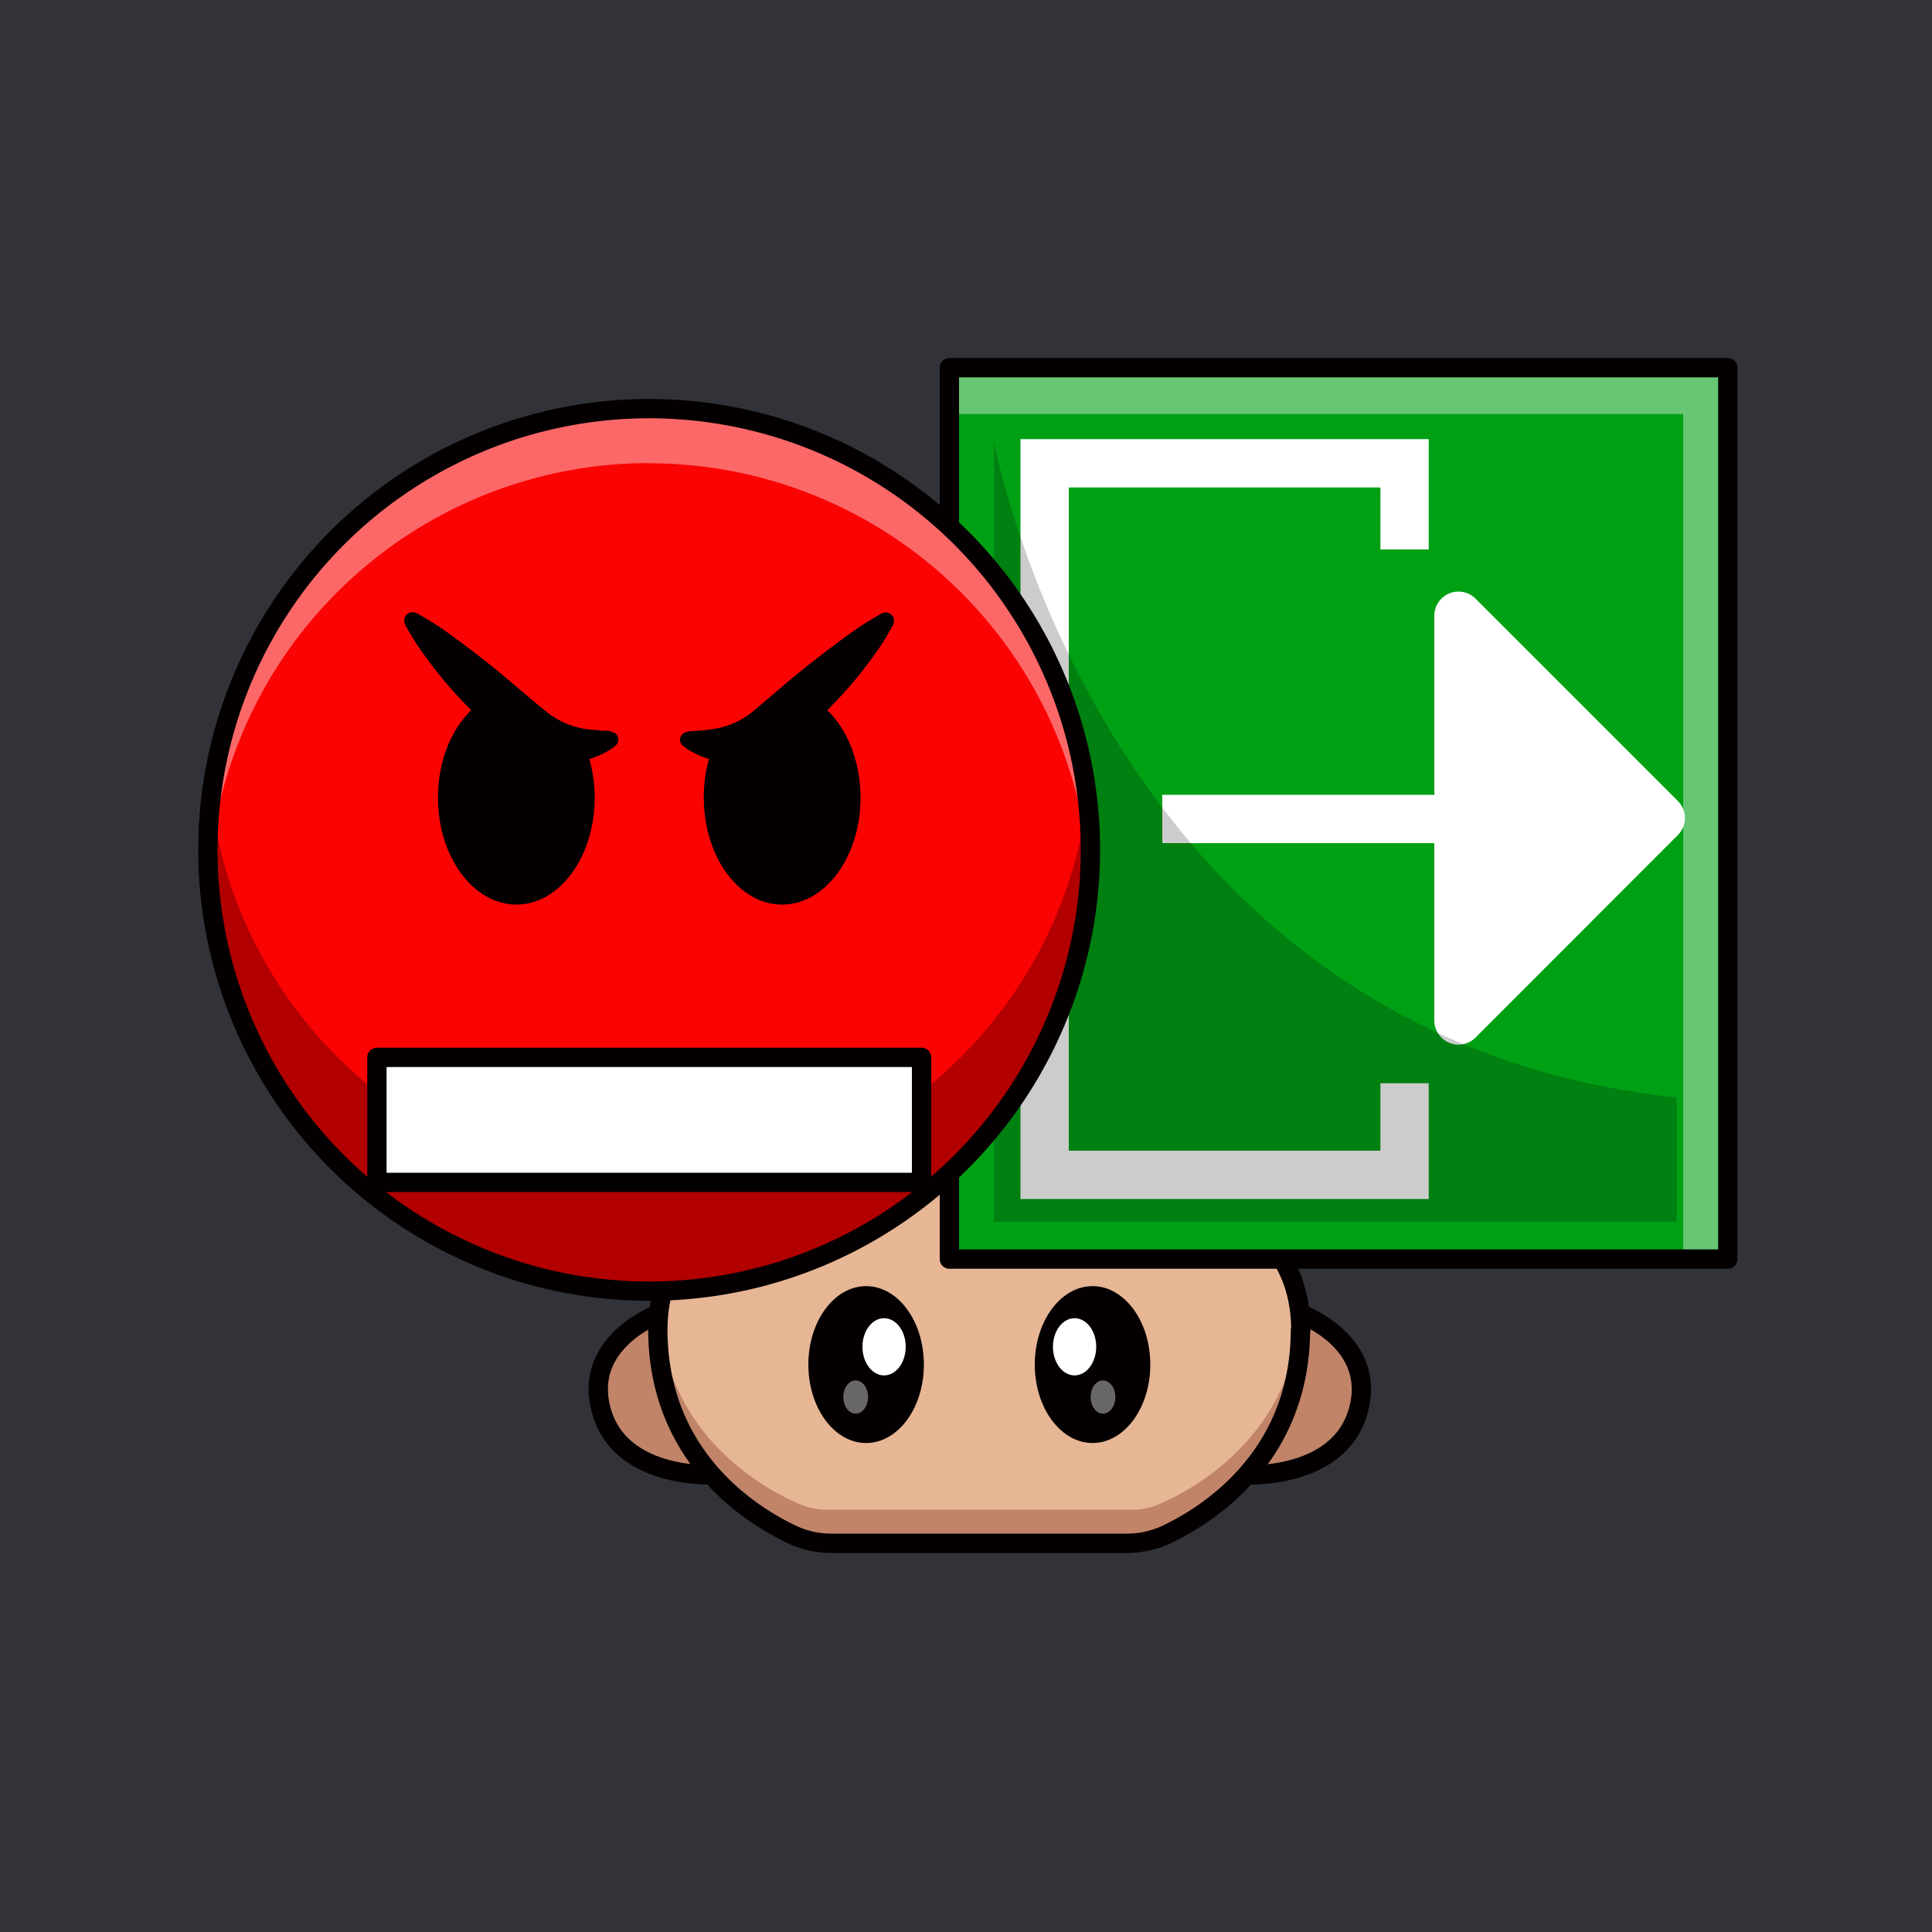
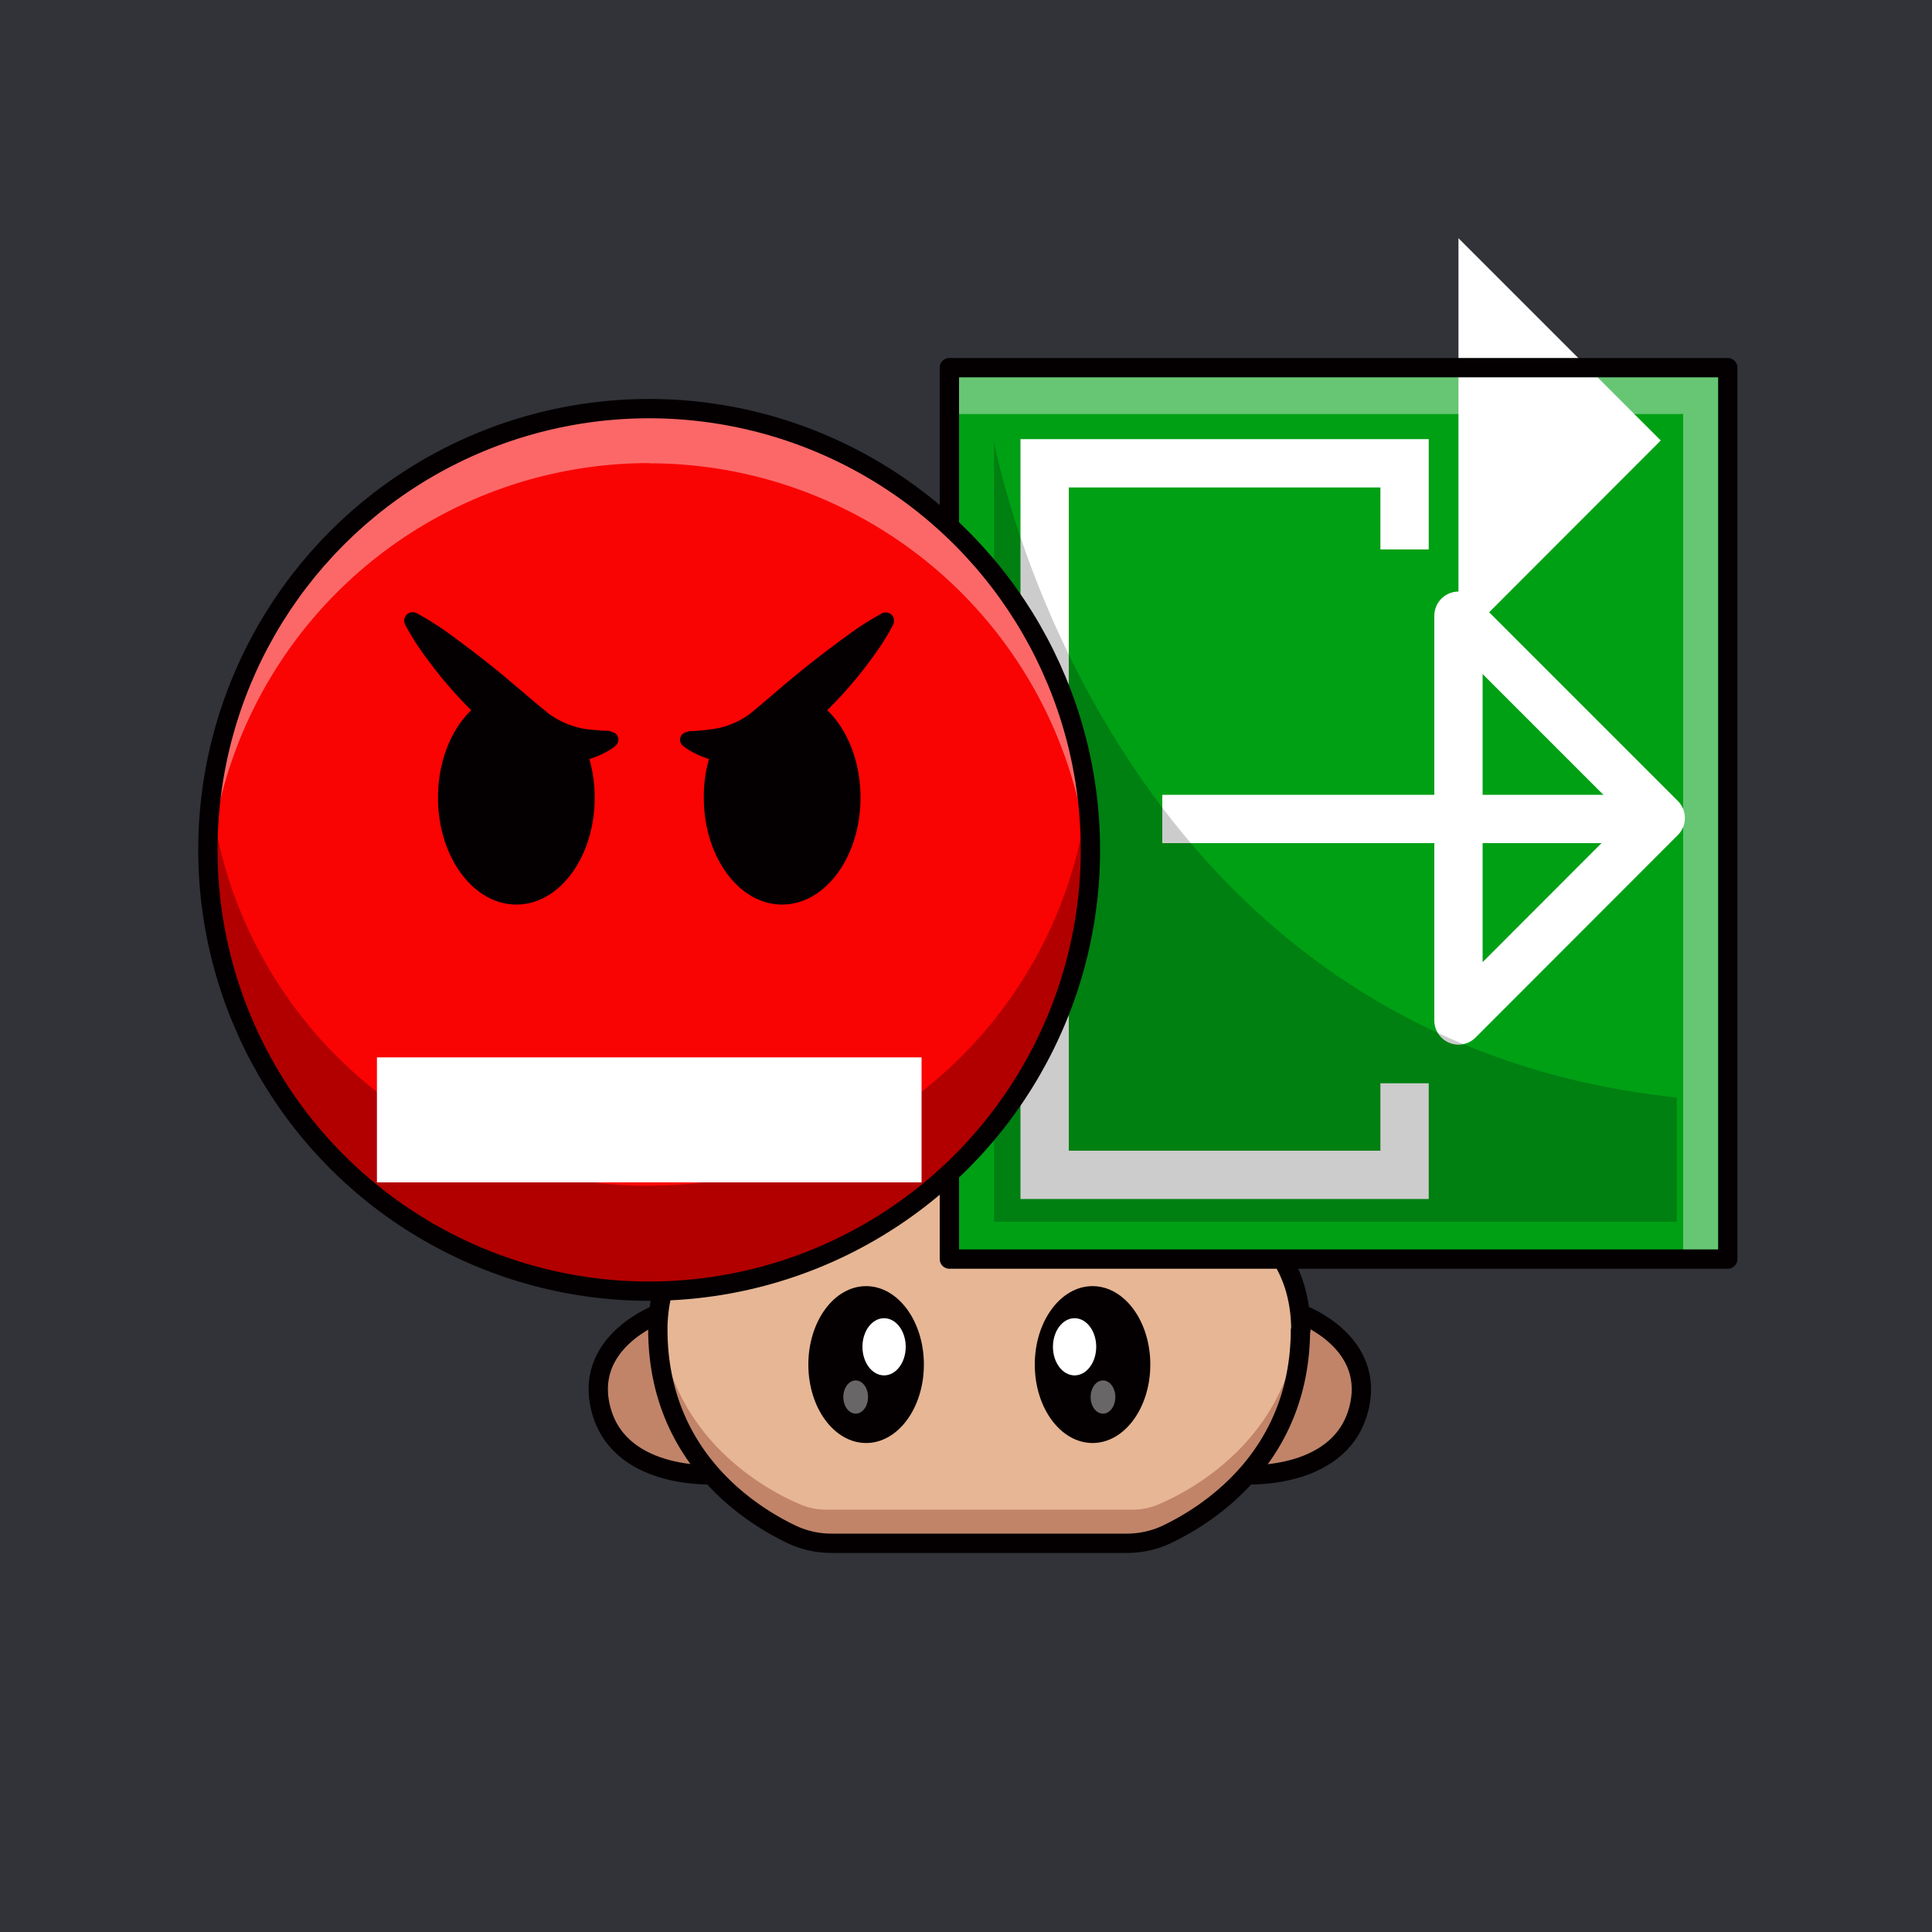
<svg xmlns="http://www.w3.org/2000/svg" id="a" viewBox="0 0 1000 1000">
  <defs>
    <style>.d{opacity:.4}.d,.i,.j,.n{stroke-width:0}.d,.j{fill:#fff}.d{isolation:isolate}.p{fill:none;stroke-linecap:round;stroke-linejoin:round}.i{fill:#c18469}.p{stroke:#040001;stroke-width:10px}.n{fill:#040001}</style>
  </defs>
  <path id="b" d="M0 0h1001v1000H0V0Z" style="fill:#313338;stroke-width:0" />
  <g id="c">
    <path d="M1 0h1000v1000H1V0Z" style="fill:none;stroke-width:0" />
    <path class="i" d="M371 763.3s-49.1 3.5-59.6-32.6 28-50.6 28-50.6 5.5 46 31.7 83.2h-.1Z" />
    <path class="p" d="M371 763.3s-49.1 3.5-59.6-32.6S341 680 341 680s3.9 46 30 83.2v.1Z" />
    <path class="i" d="M643.2 763.3s49.2 3.5 59.7-32.6-28-50.6-28-50.6-5.5 46-31.7 83.2Z" />
    <path class="p" d="M643.2 763.3s49.2 3.5 59.7-32.6-29.6-50.6-29.6-50.6-3.9 46-30 83.2h-.1Z" />
    <path d="M673.3 688.6V687c-1.2-60.1-60.9-79-133.5-79H474c-72.7 0-132.4 18.9-133.5 79v2.6c.8 68.9 54 98 73.4 106.5 4.3 1.8 9 2.7 13.6 2.7h158.7c4.6 0 9.2-1 13.5-2.8 19.5-8.4 72.6-37.6 73.4-106.4v-1h.2Z" style="fill:#e7b695;stroke-width:0" />
    <path class="i" d="M599.8 778.6a34 34 0 0 1-13.6 2.8H427.6c-4.7 0-9.3-1-13.6-2.8-18.7-8-68.3-35.2-73-98.1-.3 2.1-.4 4.3-.4 6.6v2.5c.8 68.9 53.9 98 73.4 106.5a35 35 0 0 0 13.5 2.7h158.8c4.6 0 9.2-1 13.5-2.8 19.5-8.4 72.6-37.6 73.4-106.4V687l-.3-6.6c-4.8 63-54.4 90.2-73.1 98.2Z" />
    <ellipse class="n" cx="448.3" cy="706.3" rx="29.9" ry="40.6" />
    <ellipse class="j" cx="457.6" cy="697.1" rx="11.2" ry="14.8" />
    <ellipse class="d" cx="442.9" cy="723.1" rx="6.4" ry="8.6" />
    <ellipse class="n" cx="565.5" cy="706.3" rx="29.9" ry="40.6" />
    <ellipse class="j" cx="556.2" cy="697.1" rx="11.2" ry="14.8" />
    <ellipse class="d" cx="570.9" cy="723.1" rx="6.4" ry="8.6" />
    <path class="p" d="M673.3 688.6v-.6h0v-1c-1.2-60.1-60.9-79-133.5-79H474c-72.7 0-132.4 18.9-133.5 79v1h0v1.6h0c.8 64.8 47.9 94.5 69.7 104.8a48 48 0 0 0 20.3 4.4h152.7c7 0 14-1.5 20.3-4.4 21.8-10.3 68.8-40 69.6-104.8h0v-1h.2Z" />
    <path d="M491.4 190.3h402.9v461.4H491.4V190.3Z" style="fill:#00a015;stroke-width:0" />
    <path class="d" d="M894.4 190.3h-403v24h379.8v437.4h23.2V190.3Z" />
    <path d="M727 560.7v47.4H540.7V239.8H727v44.6M601.6 423.9h252" style="stroke-miterlimit:10;stroke:#fff;stroke-width:25px;fill:none" />
    <path d="M754.9 332.8v195.4l104.7-104.8-104.7-104.7v14.1h0Z" style="stroke:#fff;stroke-width:25px;stroke-linecap:round;stroke-linejoin:round;fill:none" />
-     <path class="j" d="M754.9 332.8v195.4l104.7-104.8-104.7-104.7v14.1Z" />
+     <path class="j" d="M754.9 332.8l104.7-104.8-104.7-104.7v14.1Z" />
    <path d="M514.5 228.6s56.1 307.8 353.4 339.5v64.3H514.5V228.6Z" style="fill:#040001;opacity:.2;isolation:isolate;stroke-width:0" />
    <path class="p" d="M491.4 190.3h402.9v461.4H491.4V190.3Z" />
    <circle cx="336" cy="439.9" r="228.4" style="fill:#fa0303;stroke-width:0" />
    <path class="d" d="M336 239.8A228.5 228.5 0 0 1 564 454a228.4 228.4 0 1 0-456 0 228.4 228.4 0 0 1 228-214.3v.1Z" />
    <path d="M336 613.8c-117 0-213.3-87.8-226.8-201.1a228.4 228.4 0 1 0 453.7 0 228.4 228.4 0 0 1-226.9 201Z" style="fill:#b20000;stroke-width:0" />
    <path class="n" d="M445.4 412.9c0 30.5-18.2 55.3-40.6 55.3s-40.5-24.8-40.5-55.3a69.8 69.8 0 0 1 5.7-28.5c2.6-6 14-2.3 21.4-6.2 12.7-6.8 23-19.2 25.5-18.2 16.5 7 28.5 28 28.5 52.9Z" />
    <path class="n" d="M356.8 378.4h1.8l1.9-.1c3.6-.3 7.2-.7 10.7-1.3 6-1.2 11.7-3.7 16.7-7.3l5.2-4.3 11.6-9.9a550 550 0 0 1 37.7-29.3c4.5-3.2 9.2-6 14-8.7a4.4 4.4 0 0 1 5.9 1.8c.6 1.3.6 2.8 0 4-2.6 5-5.5 9.7-8.7 14.2a218.8 218.8 0 0 1-32.5 36.8c-4.2 3.7-8.5 7.3-13.1 10.5a79 79 0 0 1-8 4.9 44.1 44.1 0 0 1-42.4-.9c-.7-.3-1.3-.8-2-1.2l-1-.7-1-.8a4 4 0 0 1 1.1-7l2.1-.6v-.1Zm-130.1 34.5c0 30.5 18.2 55.3 40.6 55.3s40.5-24.8 40.5-55.3a71 71 0 0 0-5.8-28.5c-2.6-6-14-2.3-21.4-6.2-12.7-6.8-23-19.2-25.4-18.2-16.5 7-28.5 28-28.5 52.9Z" />
    <path class="n" d="m318.5 386.1-1 .8-1 .7-2 1.2a44 44 0 0 1-42.5.8c-2.7-1.4-5.4-3-8-4.8-4.6-3.3-9-6.8-13.1-10.6-12.2-11-23-23.4-32.5-36.8-3.2-4.5-6.1-9.2-8.7-14.1a4.4 4.4 0 0 1 6-5.9c4.8 2.6 9.5 5.5 14 8.6 13 9.3 25.5 19 37.6 29.4l11.6 9.8 5.3 4.3c6.9 5 15.2 8 23.7 8.3l3.7.4h2.8l.9.1 2 .7a4 4 0 0 1 1.2 7v.1Z" />
    <path class="j" d="M195.1 547.3H477V612H195.1v-64.7Z" />
-     <path class="p" d="M195.1 547.3H477V612H195.1v-64.7Z" />
    <circle class="p" cx="336" cy="439.9" r="228.4" />
  </g>
</svg>